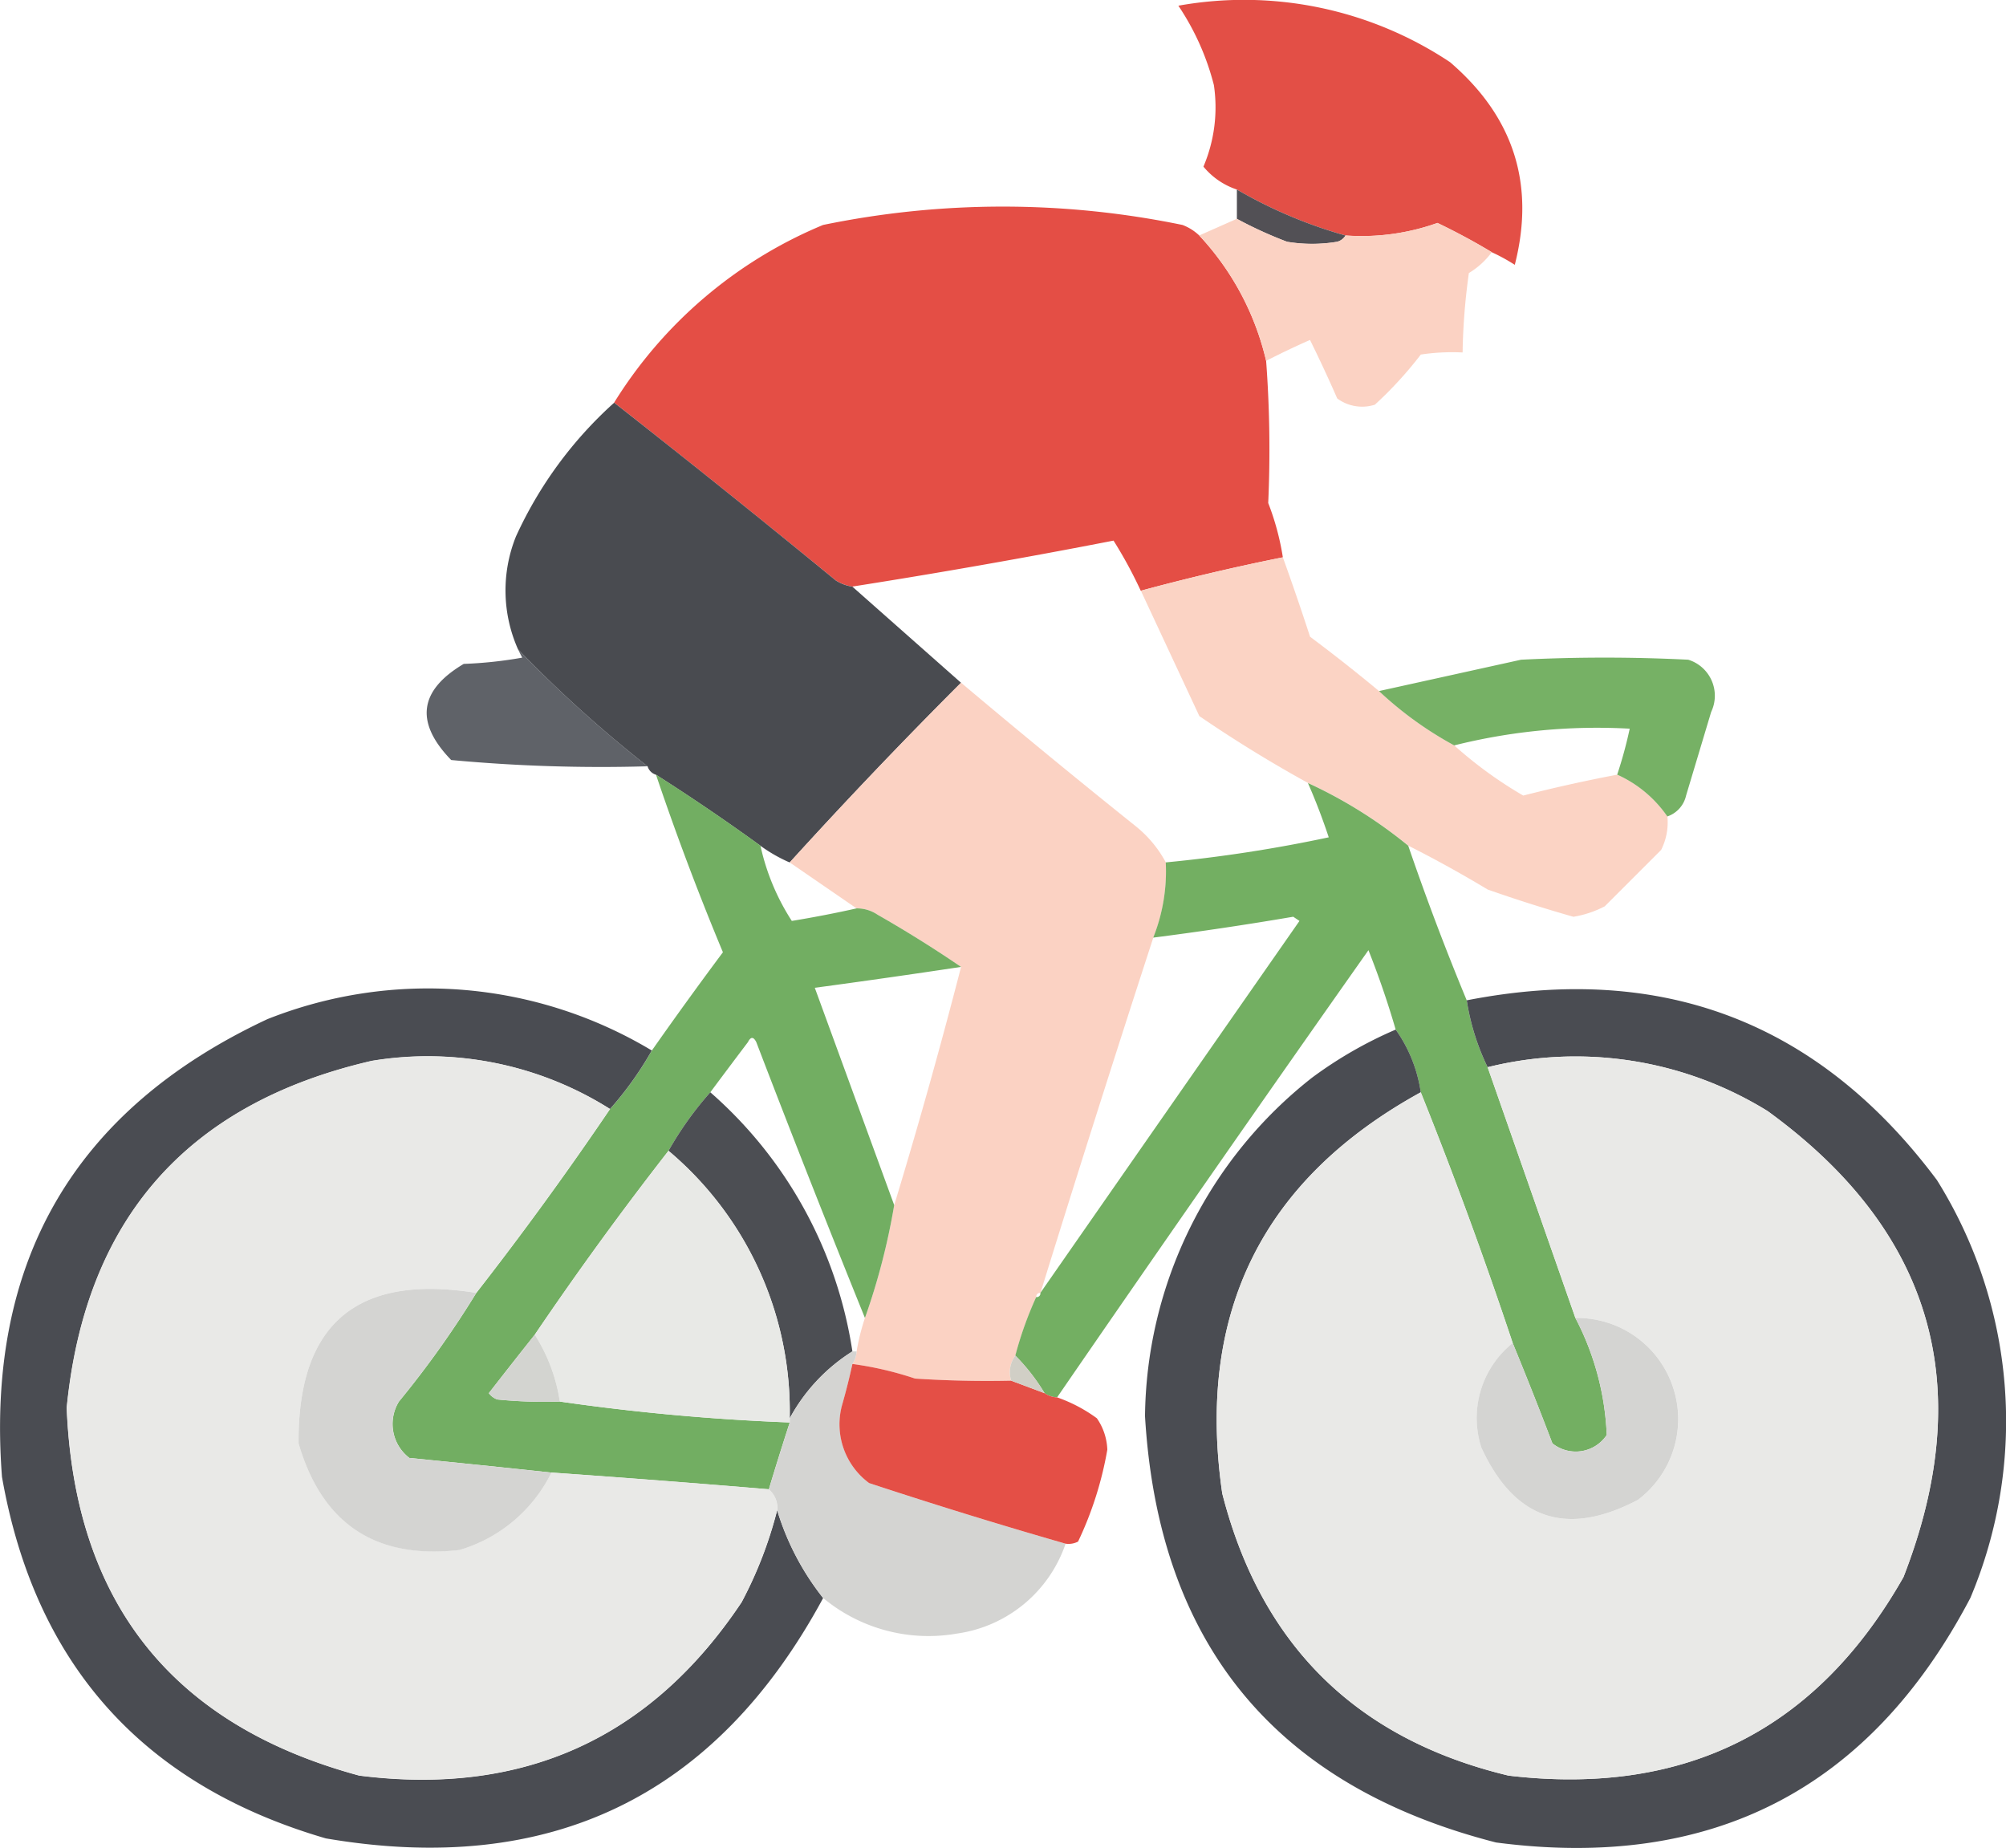
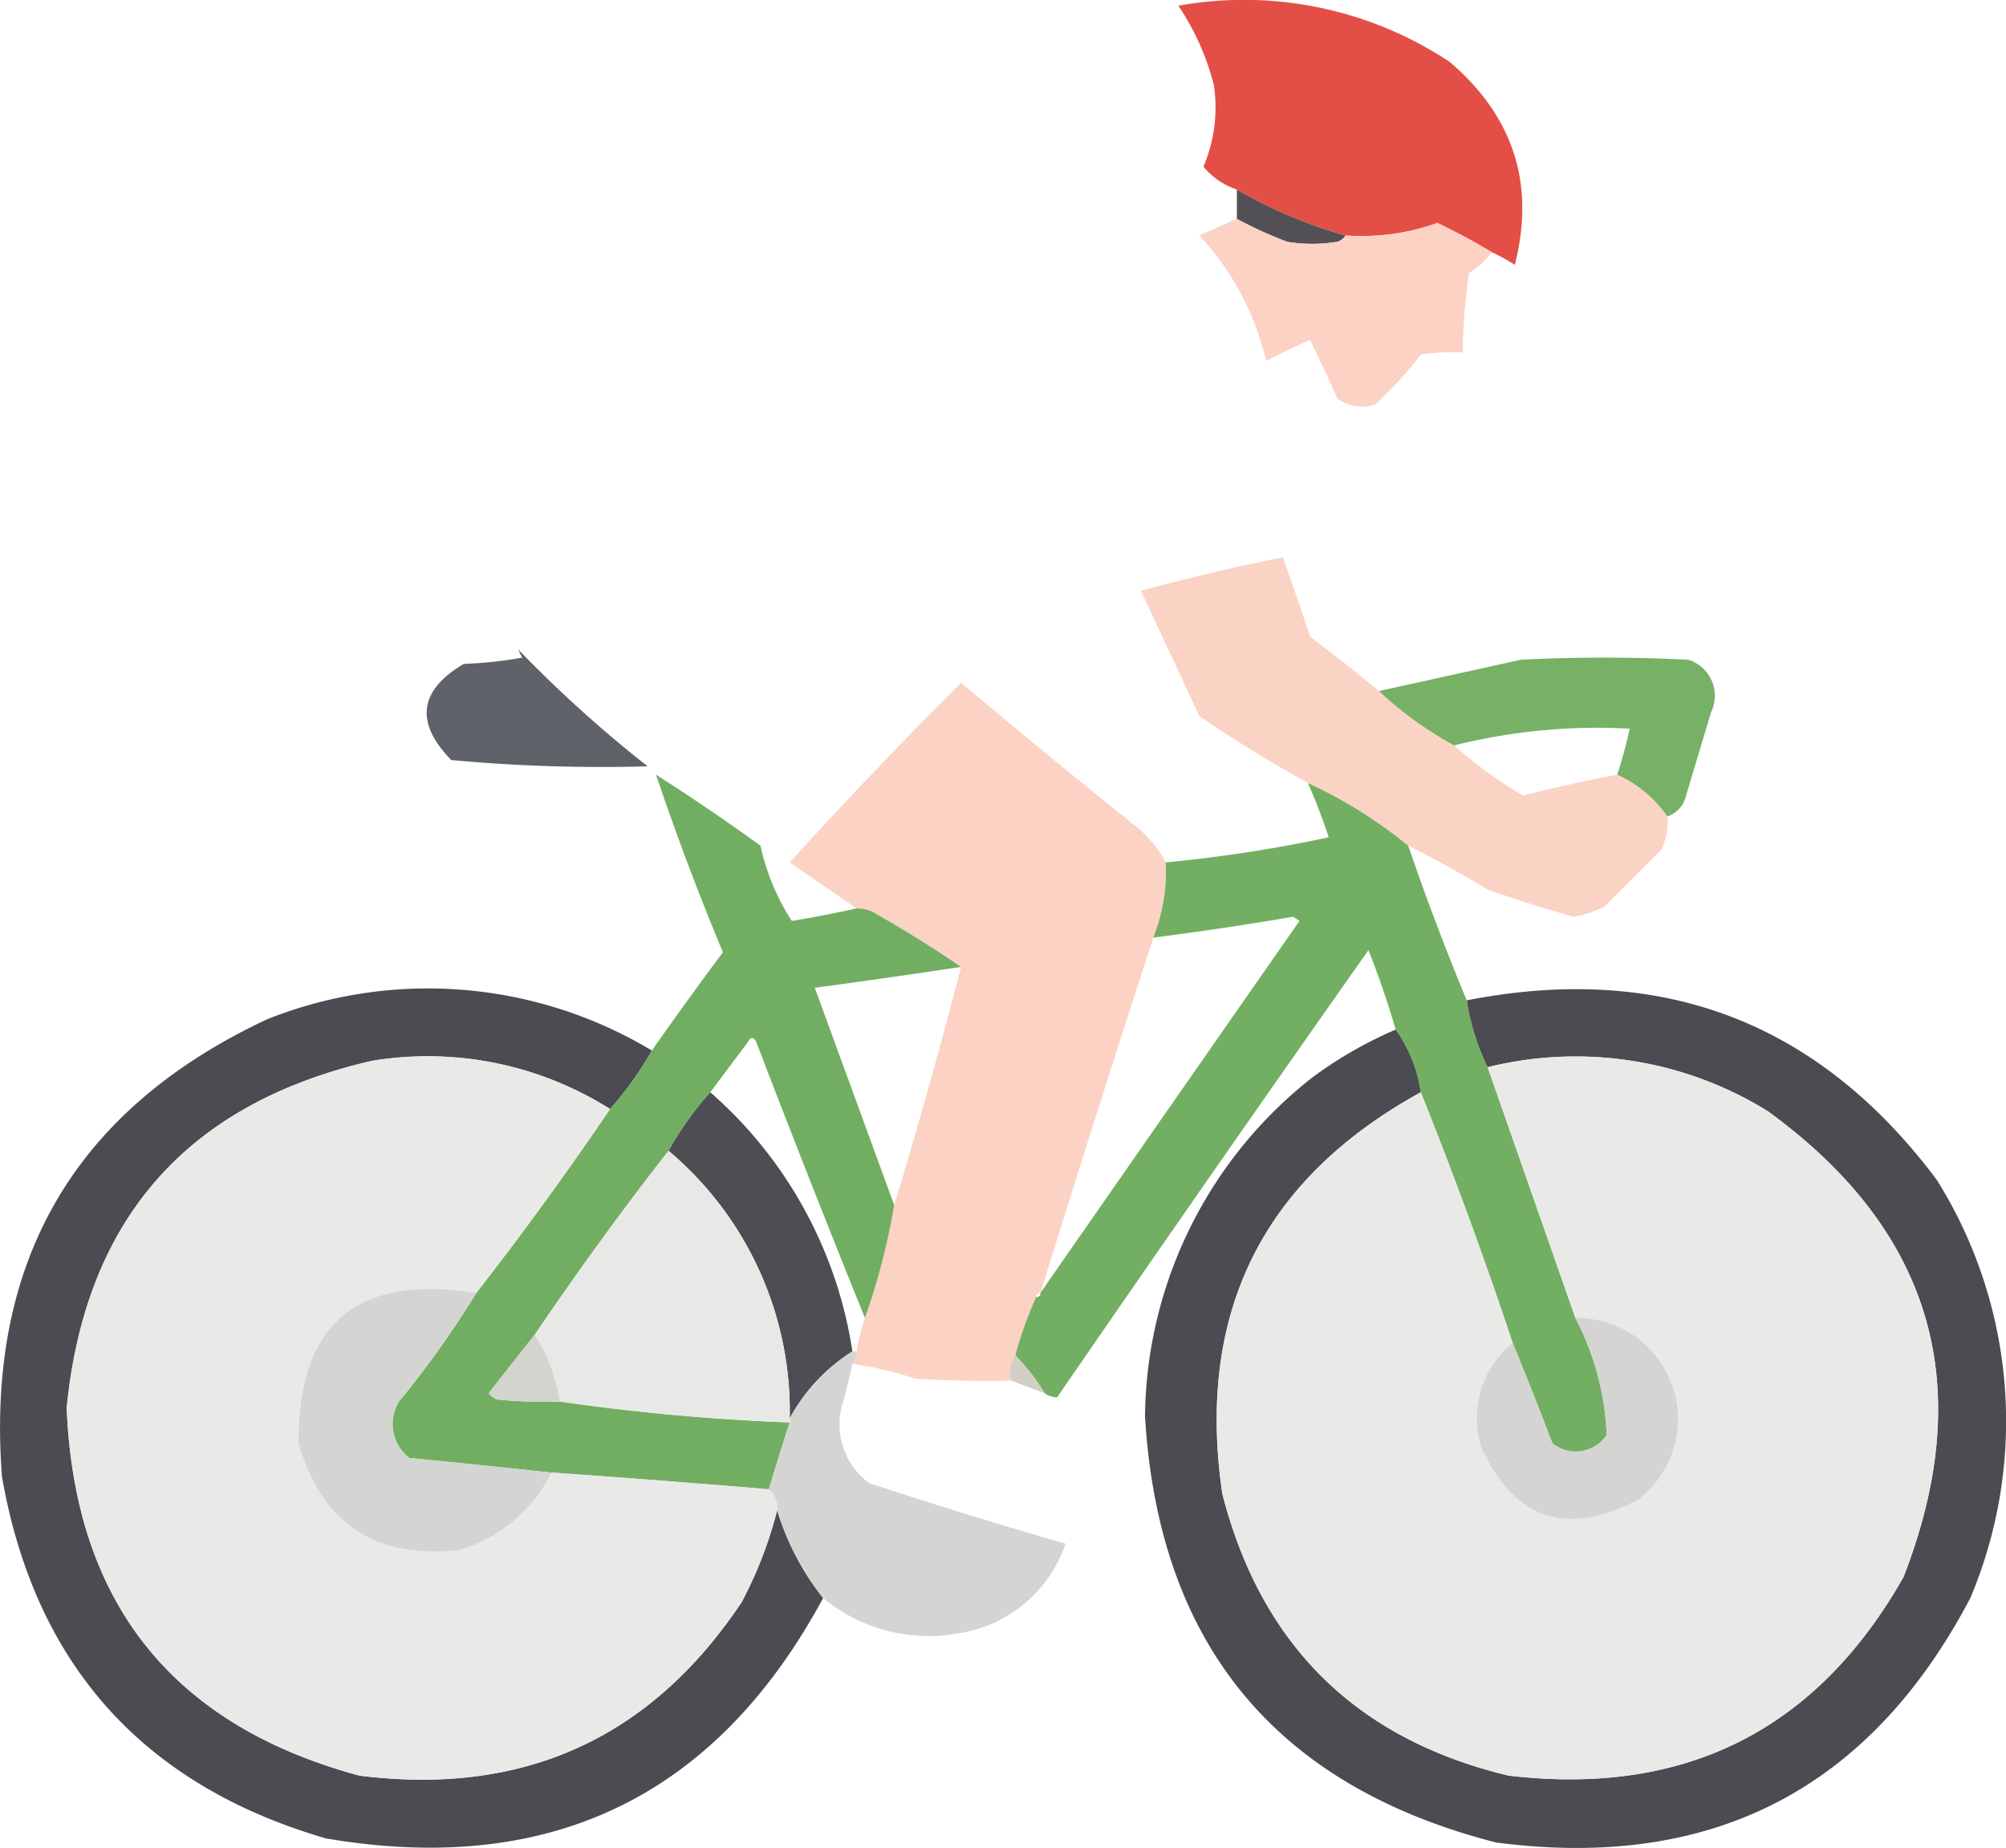
<svg xmlns="http://www.w3.org/2000/svg" width="140" height="128.965" viewBox="0 0 140 128.965">
  <g id="icono-bicicleta" transform="translate(-15.54 -35.148)">
    <g id="Grupo_12458" data-name="Grupo 12458" transform="translate(97.779 35.148)">
      <path id="Trazado_13763" data-name="Trazado 13763" d="M319.375,52.751q-1.826-1.1-3.792-2.042a15.747,15.747,0,0,1-6.417.875,32.616,32.616,0,0,1-7.583-3.208,5.106,5.106,0,0,1-2.333-1.6,10.57,10.57,0,0,0,.729-5.688,17.8,17.8,0,0,0-2.479-5.542,25.954,25.954,0,0,1,18.958,3.938q6.672,5.723,4.521,14.146A12.93,12.93,0,0,0,319.375,52.751Z" transform="translate(-297.5 -35.148)" fill="#e34d44" fill-rule="evenodd" opacity="0.985" />
    </g>
    <g id="Grupo_12459" data-name="Grupo 12459" transform="translate(101.863 48.376)">
      <path id="Trazado_13764" data-name="Trazado 13764" d="M311.5,80.5a32.616,32.616,0,0,0,7.583,3.208.964.964,0,0,1-.583.438,10.572,10.572,0,0,1-3.5,0,28.765,28.765,0,0,1-3.5-1.6Z" transform="translate(-311.5 -80.5)" fill="#525055" fill-rule="evenodd" />
    </g>
    <g id="Grupo_12460" data-name="Grupo 12460" transform="translate(58.404 49.574)">
-       <path id="Trazado_13765" data-name="Trazado 13765" d="M203.334,86.619A19.176,19.176,0,0,1,208,95.369a83.373,83.373,0,0,1,.146,9.917,18.247,18.247,0,0,1,1.021,3.792q-4.993,1-9.917,2.333a30.927,30.927,0,0,0-1.9-3.5q-9.076,1.768-18.229,3.208a2.956,2.956,0,0,1-1.167-.437q-7.674-6.291-15.458-12.4a31.24,31.24,0,0,1,14.583-12.4,62.054,62.054,0,0,1,25.084,0A3.472,3.472,0,0,1,203.334,86.619Z" transform="translate(-162.5 -84.609)" fill="#e44e45" fill-rule="evenodd" />
-     </g>
+       </g>
    <g id="Grupo_12461" data-name="Grupo 12461" transform="translate(99.237 50.417)">
      <path id="Trazado_13766" data-name="Trazado 13766" d="M305.125,87.5a28.768,28.768,0,0,0,3.5,1.6,10.573,10.573,0,0,0,3.5,0,.964.964,0,0,0,.583-.438,15.747,15.747,0,0,0,6.417-.875q1.966.943,3.792,2.042a5.566,5.566,0,0,1-1.6,1.458,44.422,44.422,0,0,0-.438,5.542,14.718,14.718,0,0,0-2.917.146,27.208,27.208,0,0,1-3.208,3.5,2.923,2.923,0,0,1-2.625-.437q-.909-2.076-1.9-4.083-1.555.688-3.063,1.458a19.176,19.176,0,0,0-4.667-8.75Z" transform="translate(-302.5 -87.5)" fill="#fbd1c2" fill-rule="evenodd" opacity="0.983" />
    </g>
    <g id="Grupo_12462" data-name="Grupo 12462" transform="translate(50.821 63.251)">
-       <path id="Trazado_13767" data-name="Trazado 13767" d="M144.085,131.5q7.784,6.1,15.458,12.4a2.956,2.956,0,0,0,1.167.438l7.583,6.708q-6.139,6.138-11.958,12.542a10.676,10.676,0,0,1-2.042-1.167q-3.57-2.587-7.292-4.958a.876.876,0,0,1-.583-.583,88.7,88.7,0,0,1-9.042-8.167,10.093,10.093,0,0,1-.146-7.875A28.372,28.372,0,0,1,144.085,131.5Z" transform="translate(-136.503 -131.5)" fill="#494b50" fill-rule="evenodd" />
-     </g>
+       </g>
    <g id="Grupo_12463" data-name="Grupo 12463" transform="translate(95.154 74.043)">
      <path id="Trazado_13768" data-name="Trazado 13768" d="M298.417,168.5q.977,2.712,1.9,5.542,2.476,1.851,4.813,3.792a25.267,25.267,0,0,0,5.25,3.792,28.967,28.967,0,0,0,4.813,3.5q3.263-.834,6.563-1.458a8.459,8.459,0,0,1,3.5,2.917,4.281,4.281,0,0,1-.437,2.333l-3.938,3.938a7.256,7.256,0,0,1-2.187.729q-3.015-.859-5.979-1.9-2.73-1.644-5.542-3.063a32.386,32.386,0,0,0-7-4.375q-3.9-2.148-7.583-4.667l-4.083-8.75Q293.424,169.5,298.417,168.5Z" transform="translate(-288.5 -168.5)" fill="#fbd2c3" fill-rule="evenodd" opacity="0.98" />
    </g>
    <g id="Grupo_12464" data-name="Grupo 12464" transform="translate(111.779 81.043)">
      <path id="Trazado_13769" data-name="Trazado 13769" d="M365.625,203.583a8.459,8.459,0,0,0-3.5-2.917,30.256,30.256,0,0,0,.875-3.208,41.057,41.057,0,0,0-12.25,1.167,25.266,25.266,0,0,1-5.25-3.792l9.917-2.188q5.833-.292,11.667,0a2.629,2.629,0,0,1,1.6,3.646l-1.75,5.833A2,2,0,0,1,365.625,203.583Z" transform="translate(-345.5 -192.5)" fill="#71ae60" fill-rule="evenodd" opacity="0.963" />
    </g>
    <g id="Grupo_12465" data-name="Grupo 12465" transform="translate(45.318 80.459)">
      <path id="Trazado_13770" data-name="Trazado 13770" d="M124.013,190.5a88.706,88.706,0,0,0,9.042,8.167,112.687,112.687,0,0,1-13.708-.438q-3.813-3.932.875-6.708a29.253,29.253,0,0,0,4.083-.437Q124.146,190.785,124.013,190.5Z" transform="translate(-117.636 -190.5)" fill="#5b5e65" fill-rule="evenodd" opacity="0.976" />
    </g>
    <g id="Grupo_12466" data-name="Grupo 12466" transform="translate(70.654 82.793)">
      <path id="Trazado_13771" data-name="Trazado 13771" d="M216.458,198.5q6.053,5.1,12.25,10.063a8.173,8.173,0,0,1,2.042,2.479,12.49,12.49,0,0,1-.875,5.25q-4.026,12.37-7.875,24.792a.258.258,0,0,0-.292.292,25.493,25.493,0,0,0-1.458,4.083,1.924,1.924,0,0,0-.292,1.75q-3.357.073-6.708-.146a23.818,23.818,0,0,0-4.375-1.021,1.67,1.67,0,0,0,.292-.875,15.68,15.68,0,0,1,.583-2.333,46.767,46.767,0,0,0,2.042-7.875q2.5-8.221,4.667-16.625-2.815-1.922-5.833-3.646a2.566,2.566,0,0,0-1.458-.437l-4.667-3.208Q210.32,204.638,216.458,198.5Z" transform="translate(-204.5 -198.5)" fill="#fbd2c3" fill-rule="evenodd" opacity="0.989" />
    </g>
    <g id="Grupo_12467" data-name="Grupo 12467" transform="translate(42.948 89.209)">
      <path id="Trazado_13772" data-name="Trazado 13772" d="M127.881,220.5q3.722,2.371,7.292,4.958a15.9,15.9,0,0,0,2.188,5.25q2.33-.382,4.521-.875a2.566,2.566,0,0,1,1.458.438q3.018,1.724,5.833,3.646-5.1.77-10.208,1.458l5.542,15.167a46.767,46.767,0,0,1-2.042,7.875q-3.865-9.547-7.583-19.25-.292-.583-.583,0-1.337,1.768-2.625,3.5a23.786,23.786,0,0,0-2.917,4.083q-4.879,6.258-9.333,12.833-1.6,2.011-3.208,4.083a1.3,1.3,0,0,0,.583.438,32.943,32.943,0,0,0,4.375.146,153.528,153.528,0,0,0,16.042,1.458q-.785,2.417-1.458,4.667-7.579-.634-15.167-1.167-4.951-.531-9.917-1.021a2.982,2.982,0,0,1-.729-3.938,67.338,67.338,0,0,0,5.4-7.583q4.879-6.258,9.333-12.833a23.787,23.787,0,0,0,2.917-4.083q2.422-3.453,4.958-6.854Q130,226.775,127.881,220.5Z" transform="translate(-109.508 -220.5)" fill="#71ae61" fill-rule="evenodd" opacity="0.989" />
    </g>
    <g id="Grupo_12468" data-name="Grupo 12468" transform="translate(86.404 89.793)">
      <path id="Trazado_13773" data-name="Trazado 13773" d="M278.917,222.5a32.386,32.386,0,0,1,7,4.375Q287.8,232.37,290,237.667a16.343,16.343,0,0,0,1.458,4.667l6.125,17.5A19.234,19.234,0,0,1,299.771,268a2.6,2.6,0,0,1-3.792.583q-1.355-3.561-2.771-7-2.958-8.879-6.417-17.5a10.05,10.05,0,0,0-1.75-4.375q-.813-2.8-1.9-5.542-10.961,15.552-21.729,31.209a1.67,1.67,0,0,1-.875-.292,13.829,13.829,0,0,0-2.042-2.625,25.492,25.492,0,0,1,1.458-4.083.258.258,0,0,0,.292-.292q9.017-12.961,18.083-25.959l-.437-.292q-4.871.831-9.771,1.458a12.489,12.489,0,0,0,.875-5.25,100.413,100.413,0,0,0,11.375-1.75Q279.728,224.349,278.917,222.5Z" transform="translate(-258.5 -222.5)" fill="#71ae60" fill-rule="evenodd" opacity="0.982" />
    </g>
    <g id="Grupo_12469" data-name="Grupo 12469" transform="translate(15.54 104.134)">
      <path id="Trazado_13774" data-name="Trazado 13774" d="M61.029,275.994a23.786,23.786,0,0,1-2.917,4.083,23.843,23.843,0,0,0-16.625-3.354Q22.149,281.186,20.2,300.932,21.027,321.3,40.612,326.6q17.163,2.171,26.688-12.1a28.708,28.708,0,0,0,2.479-6.417,18.492,18.492,0,0,0,3.208,6.125q-11.232,20.781-34.709,16.771-19.149-5.587-22.6-25.229Q13.959,283.277,34.2,273.807A30.349,30.349,0,0,1,61.029,275.994Z" transform="translate(-15.54 -271.668)" fill="#484a50" fill-rule="evenodd" opacity="0.981" />
    </g>
    <g id="Grupo_12470" data-name="Grupo 12470" transform="translate(95.446 104.18)">
      <path id="Trazado_13775" data-name="Trazado 13775" d="M307,274.648a10.05,10.05,0,0,1,1.75,4.375q-16.594,9.125-13.854,28,4.059,15.872,19.979,19.688,18.466,2.179,27.563-13.854,7.784-19.986-9.479-32.521a25.483,25.483,0,0,0-19.542-3.063,16.344,16.344,0,0,1-1.458-4.667q20.453-4,32.813,12.542a31.738,31.738,0,0,1,2.333,29.167q-10.52,20.027-33.1,17.063-23.087-5.912-24.5-29.75A30.429,30.429,0,0,1,301.167,278,29.039,29.039,0,0,1,307,274.648Z" transform="translate(-289.5 -271.827)" fill="#484a50" fill-rule="evenodd" opacity="0.981" />
    </g>
    <g id="Grupo_12471" data-name="Grupo 12471" transform="translate(20.195 108.883)">
      <path id="Trazado_13776" data-name="Trazado 13776" d="M69.417,291.612q-4.454,6.575-9.333,12.833-12.491-2.012-12.4,10.5,2.461,8.435,11.229,7.438a10.44,10.44,0,0,0,6.417-5.4q7.588.532,15.167,1.167a1.684,1.684,0,0,1,.583,1.458,28.708,28.708,0,0,1-2.479,6.417q-9.525,14.275-26.688,12.1-19.585-5.3-20.417-25.667,1.953-19.745,21.292-24.209A23.843,23.843,0,0,1,69.417,291.612Z" transform="translate(-31.5 -287.953)" fill="#e9e9e7" fill-rule="evenodd" />
    </g>
    <g id="Grupo_12472" data-name="Grupo 12472" transform="translate(100.454 108.887)">
      <path id="Trazado_13777" data-name="Trazado 13777" d="M320.912,290.455q3.458,8.621,6.417,17.5a6.7,6.7,0,0,0-2.187,7.292q3.481,7.577,10.938,3.646a7.06,7.06,0,0,0-4.375-12.688l-6.125-17.5a25.483,25.483,0,0,1,19.542,3.063q17.264,12.535,9.479,32.521-9.1,16.033-27.563,13.854-15.92-3.816-19.979-19.688Q304.318,299.58,320.912,290.455Z" transform="translate(-306.669 -287.966)" fill="#e9e9e7" fill-rule="evenodd" />
    </g>
    <g id="Grupo_12473" data-name="Grupo 12473" transform="translate(62.196 111.376)">
      <path id="Trazado_13778" data-name="Trazado 13778" d="M178.417,296.5a29.979,29.979,0,0,1,9.917,18.083,12.6,12.6,0,0,0-4.375,4.667,23.757,23.757,0,0,0-8.458-18.667A23.784,23.784,0,0,1,178.417,296.5Z" transform="translate(-175.5 -296.5)" fill="#494b51" fill-rule="evenodd" opacity="0.983" />
    </g>
    <g id="Grupo_12474" data-name="Grupo 12474" transform="translate(52.862 115.46)">
      <path id="Trazado_13779" data-name="Trazado 13779" d="M152.833,310.5a23.757,23.757,0,0,1,8.458,18.667v.292A153.528,153.528,0,0,1,145.25,328a12.021,12.021,0,0,0-1.75-4.667Q147.954,316.758,152.833,310.5Z" transform="translate(-143.5 -310.5)" fill="#e8e9e6" fill-rule="evenodd" />
    </g>
    <g id="Grupo_12475" data-name="Grupo 12475" transform="translate(36.382 125.098)">
      <path id="Trazado_13780" data-name="Trazado 13780" d="M99.394,343.823a67.338,67.338,0,0,1-5.4,7.583,2.982,2.982,0,0,0,.729,3.938q4.966.49,9.917,1.021a10.44,10.44,0,0,1-6.417,5.4q-8.768,1-11.229-7.438Q86.9,341.811,99.394,343.823Z" transform="translate(-86.998 -343.544)" fill="#d4d4d2" fill-rule="evenodd" />
    </g>
    <g id="Grupo_12476" data-name="Grupo 12476" transform="translate(118.628 127.126)">
      <path id="Trazado_13781" data-name="Trazado 13781" d="M375.841,350.5a7.06,7.06,0,0,1,4.375,12.688q-7.456,3.931-10.938-3.646a6.7,6.7,0,0,1,2.188-7.292q1.416,3.439,2.771,7a2.6,2.6,0,0,0,3.792-.583A19.235,19.235,0,0,0,375.841,350.5Z" transform="translate(-368.982 -350.5)" fill="#d4d4d2" fill-rule="evenodd" />
    </g>
    <g id="Grupo_12477" data-name="Grupo 12477" transform="translate(49.654 128.293)">
      <path id="Trazado_13782" data-name="Trazado 13782" d="M135.708,354.5a12.021,12.021,0,0,1,1.75,4.667,32.948,32.948,0,0,1-4.375-.146,1.3,1.3,0,0,1-.583-.437Q134.113,356.511,135.708,354.5Z" transform="translate(-132.5 -354.5)" fill="#d3d4d0" fill-rule="evenodd" />
    </g>
    <g id="Grupo_12478" data-name="Grupo 12478" transform="translate(69.196 129.46)">
      <path id="Trazado_13783" data-name="Trazado 13783" d="M205.333,358.5h.292a1.67,1.67,0,0,1-.292.875q-.317,1.463-.729,2.917a5.1,5.1,0,0,0,1.9,5.4q6.818,2.248,13.708,4.229a9.382,9.382,0,0,1-7.583,6.271,11.511,11.511,0,0,1-9.333-2.479,18.492,18.492,0,0,1-3.208-6.125,1.684,1.684,0,0,0-.583-1.458q.674-2.249,1.458-4.667v-.292A12.6,12.6,0,0,1,205.333,358.5Z" transform="translate(-199.5 -358.5)" fill="#d4d4d2" fill-rule="evenodd" opacity="0.99" />
    </g>
    <g id="Grupo_12479" data-name="Grupo 12479" transform="translate(74.151 130.335)">
-       <path id="Trazado_13784" data-name="Trazado 13784" d="M217.367,361.5a23.817,23.817,0,0,1,4.375,1.021q3.351.219,6.708.146l2.333.875a1.67,1.67,0,0,0,.875.292,10.562,10.562,0,0,1,2.771,1.458,4.107,4.107,0,0,1,.729,2.188,24.7,24.7,0,0,1-2.042,6.417,1.439,1.439,0,0,1-.875.146q-6.891-1.981-13.708-4.229a5.1,5.1,0,0,1-1.9-5.4Q217.05,362.962,217.367,361.5Z" transform="translate(-216.488 -361.5)" fill="#e44f46" fill-rule="evenodd" />
-     </g>
+       </g>
    <g id="Grupo_12480" data-name="Grupo 12480" transform="translate(86.016 129.751)">
      <path id="Trazado_13785" data-name="Trazado 13785" d="M257.558,359.5a13.829,13.829,0,0,1,2.042,2.625l-2.333-.875A1.924,1.924,0,0,1,257.558,359.5Z" transform="translate(-257.17 -359.5)" fill="#d1cfc6" fill-rule="evenodd" />
    </g>
  </g>
</svg>